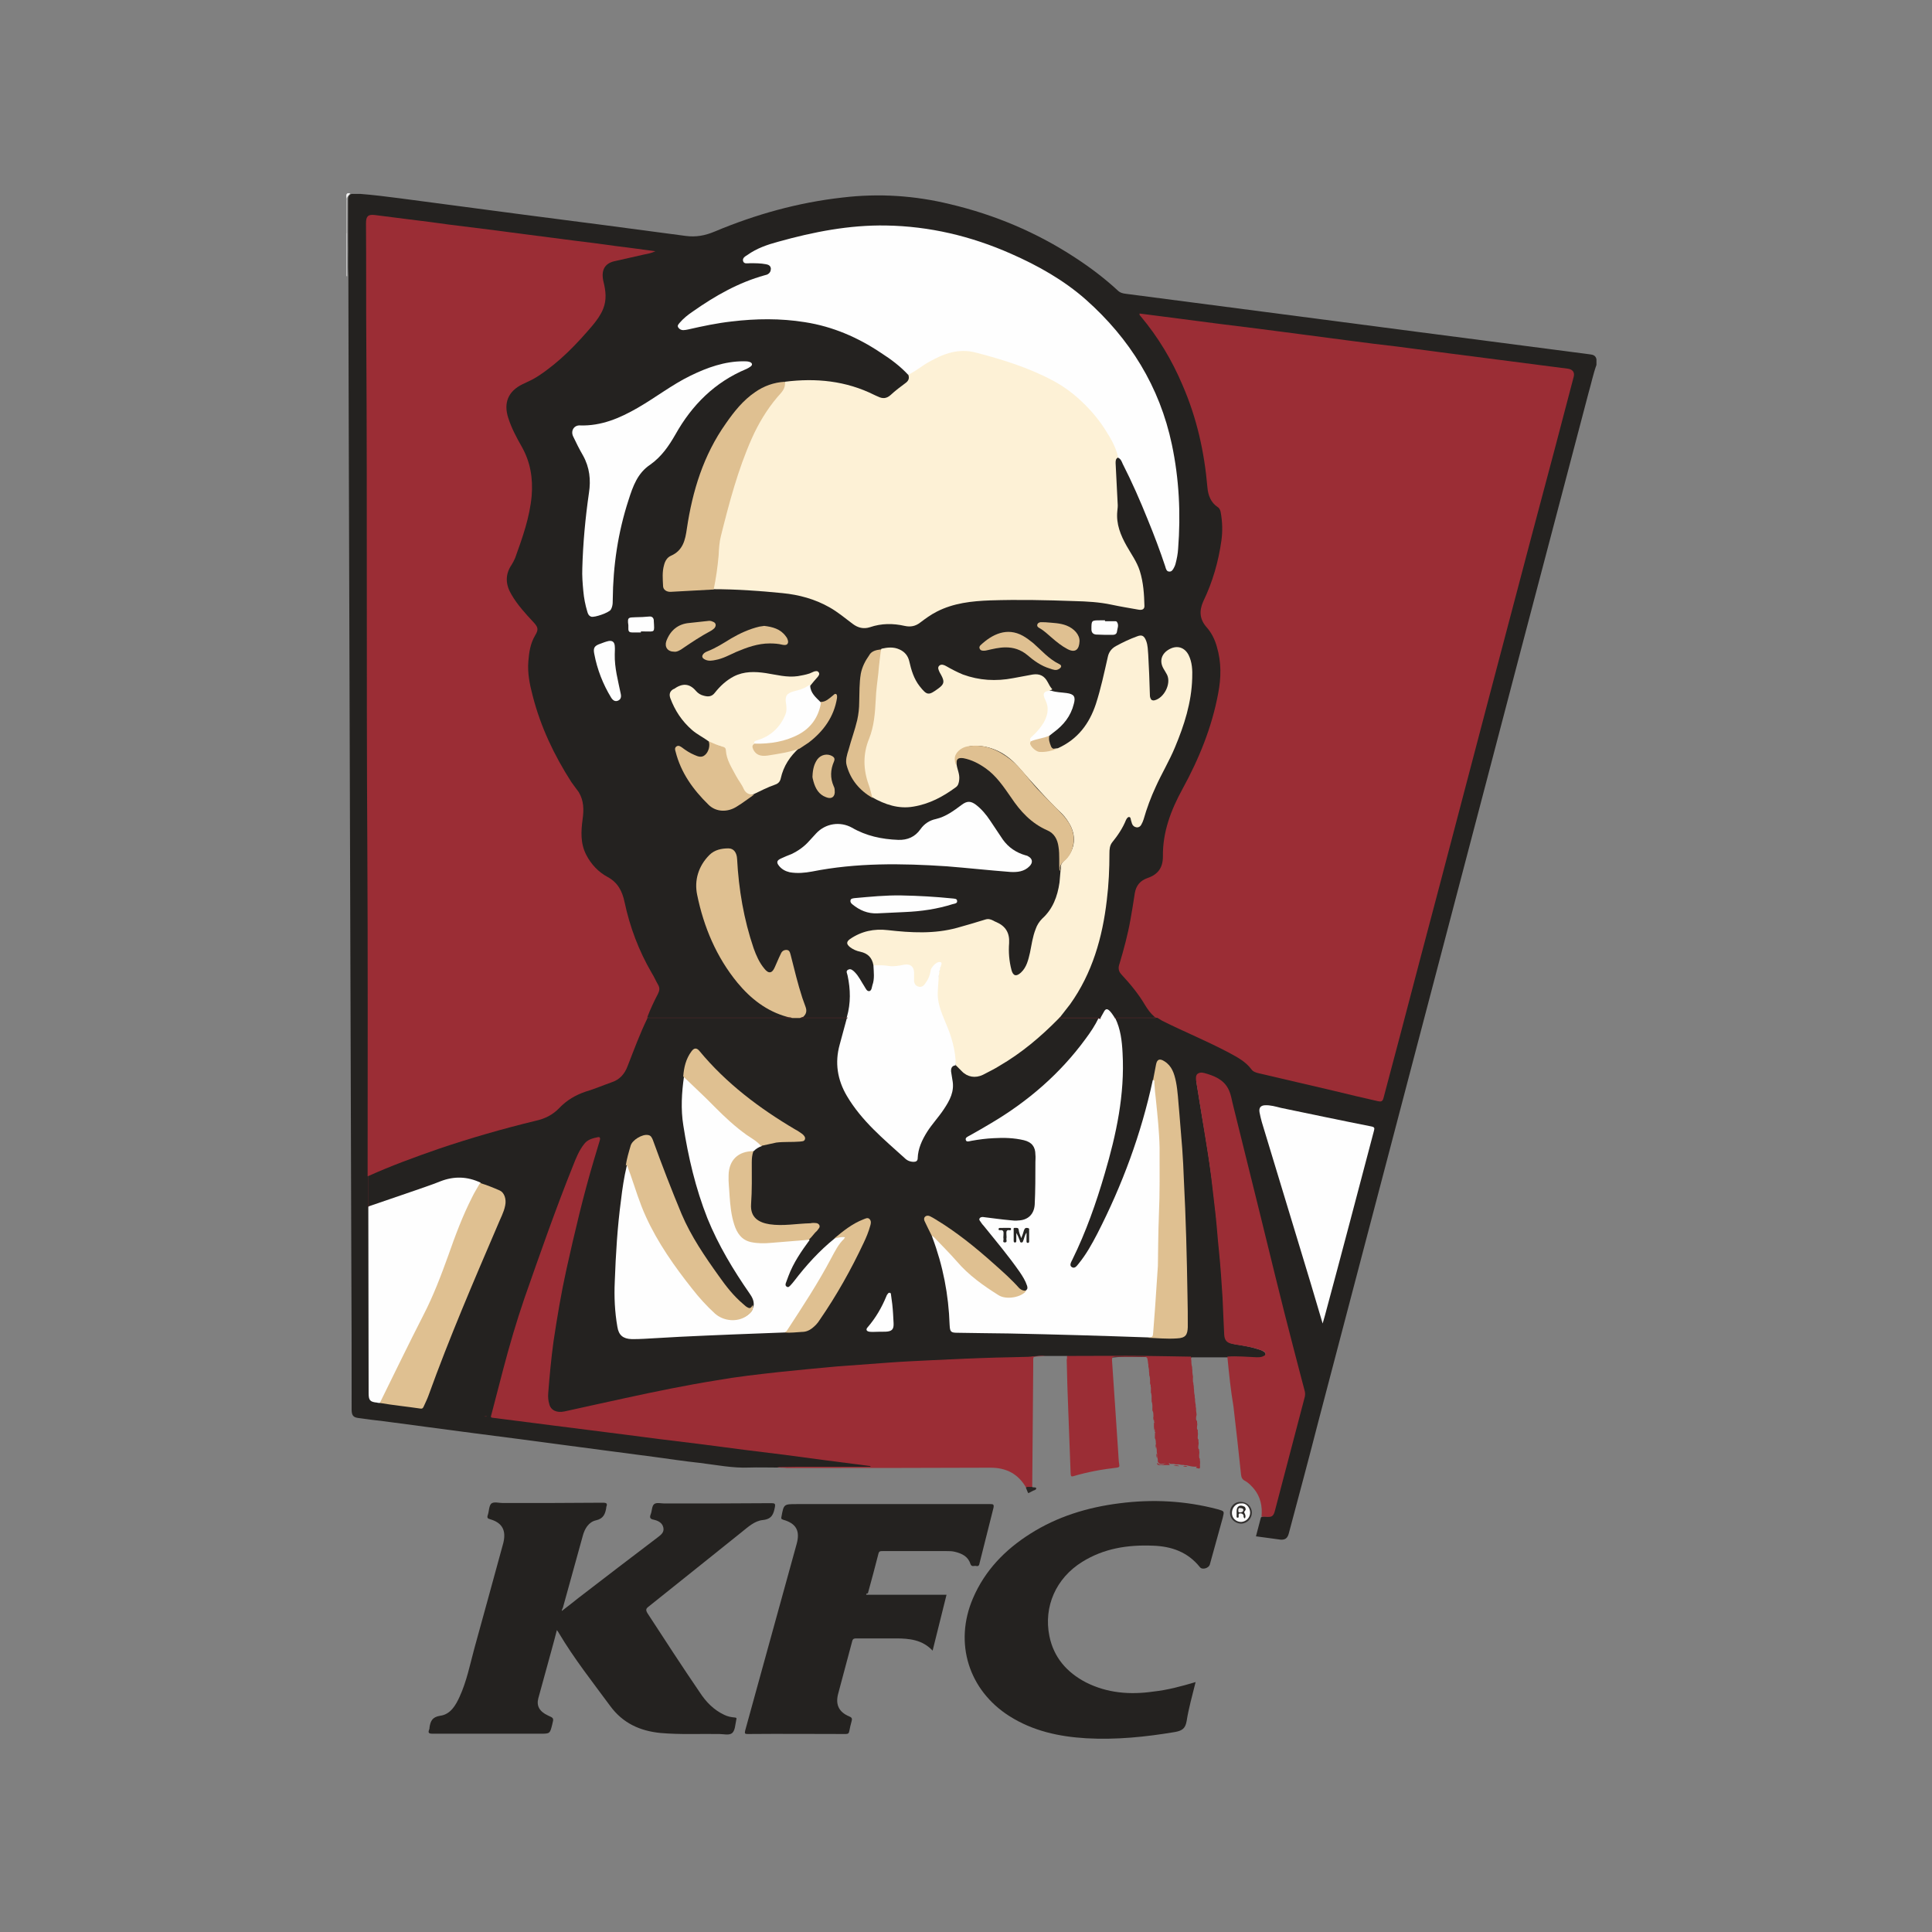
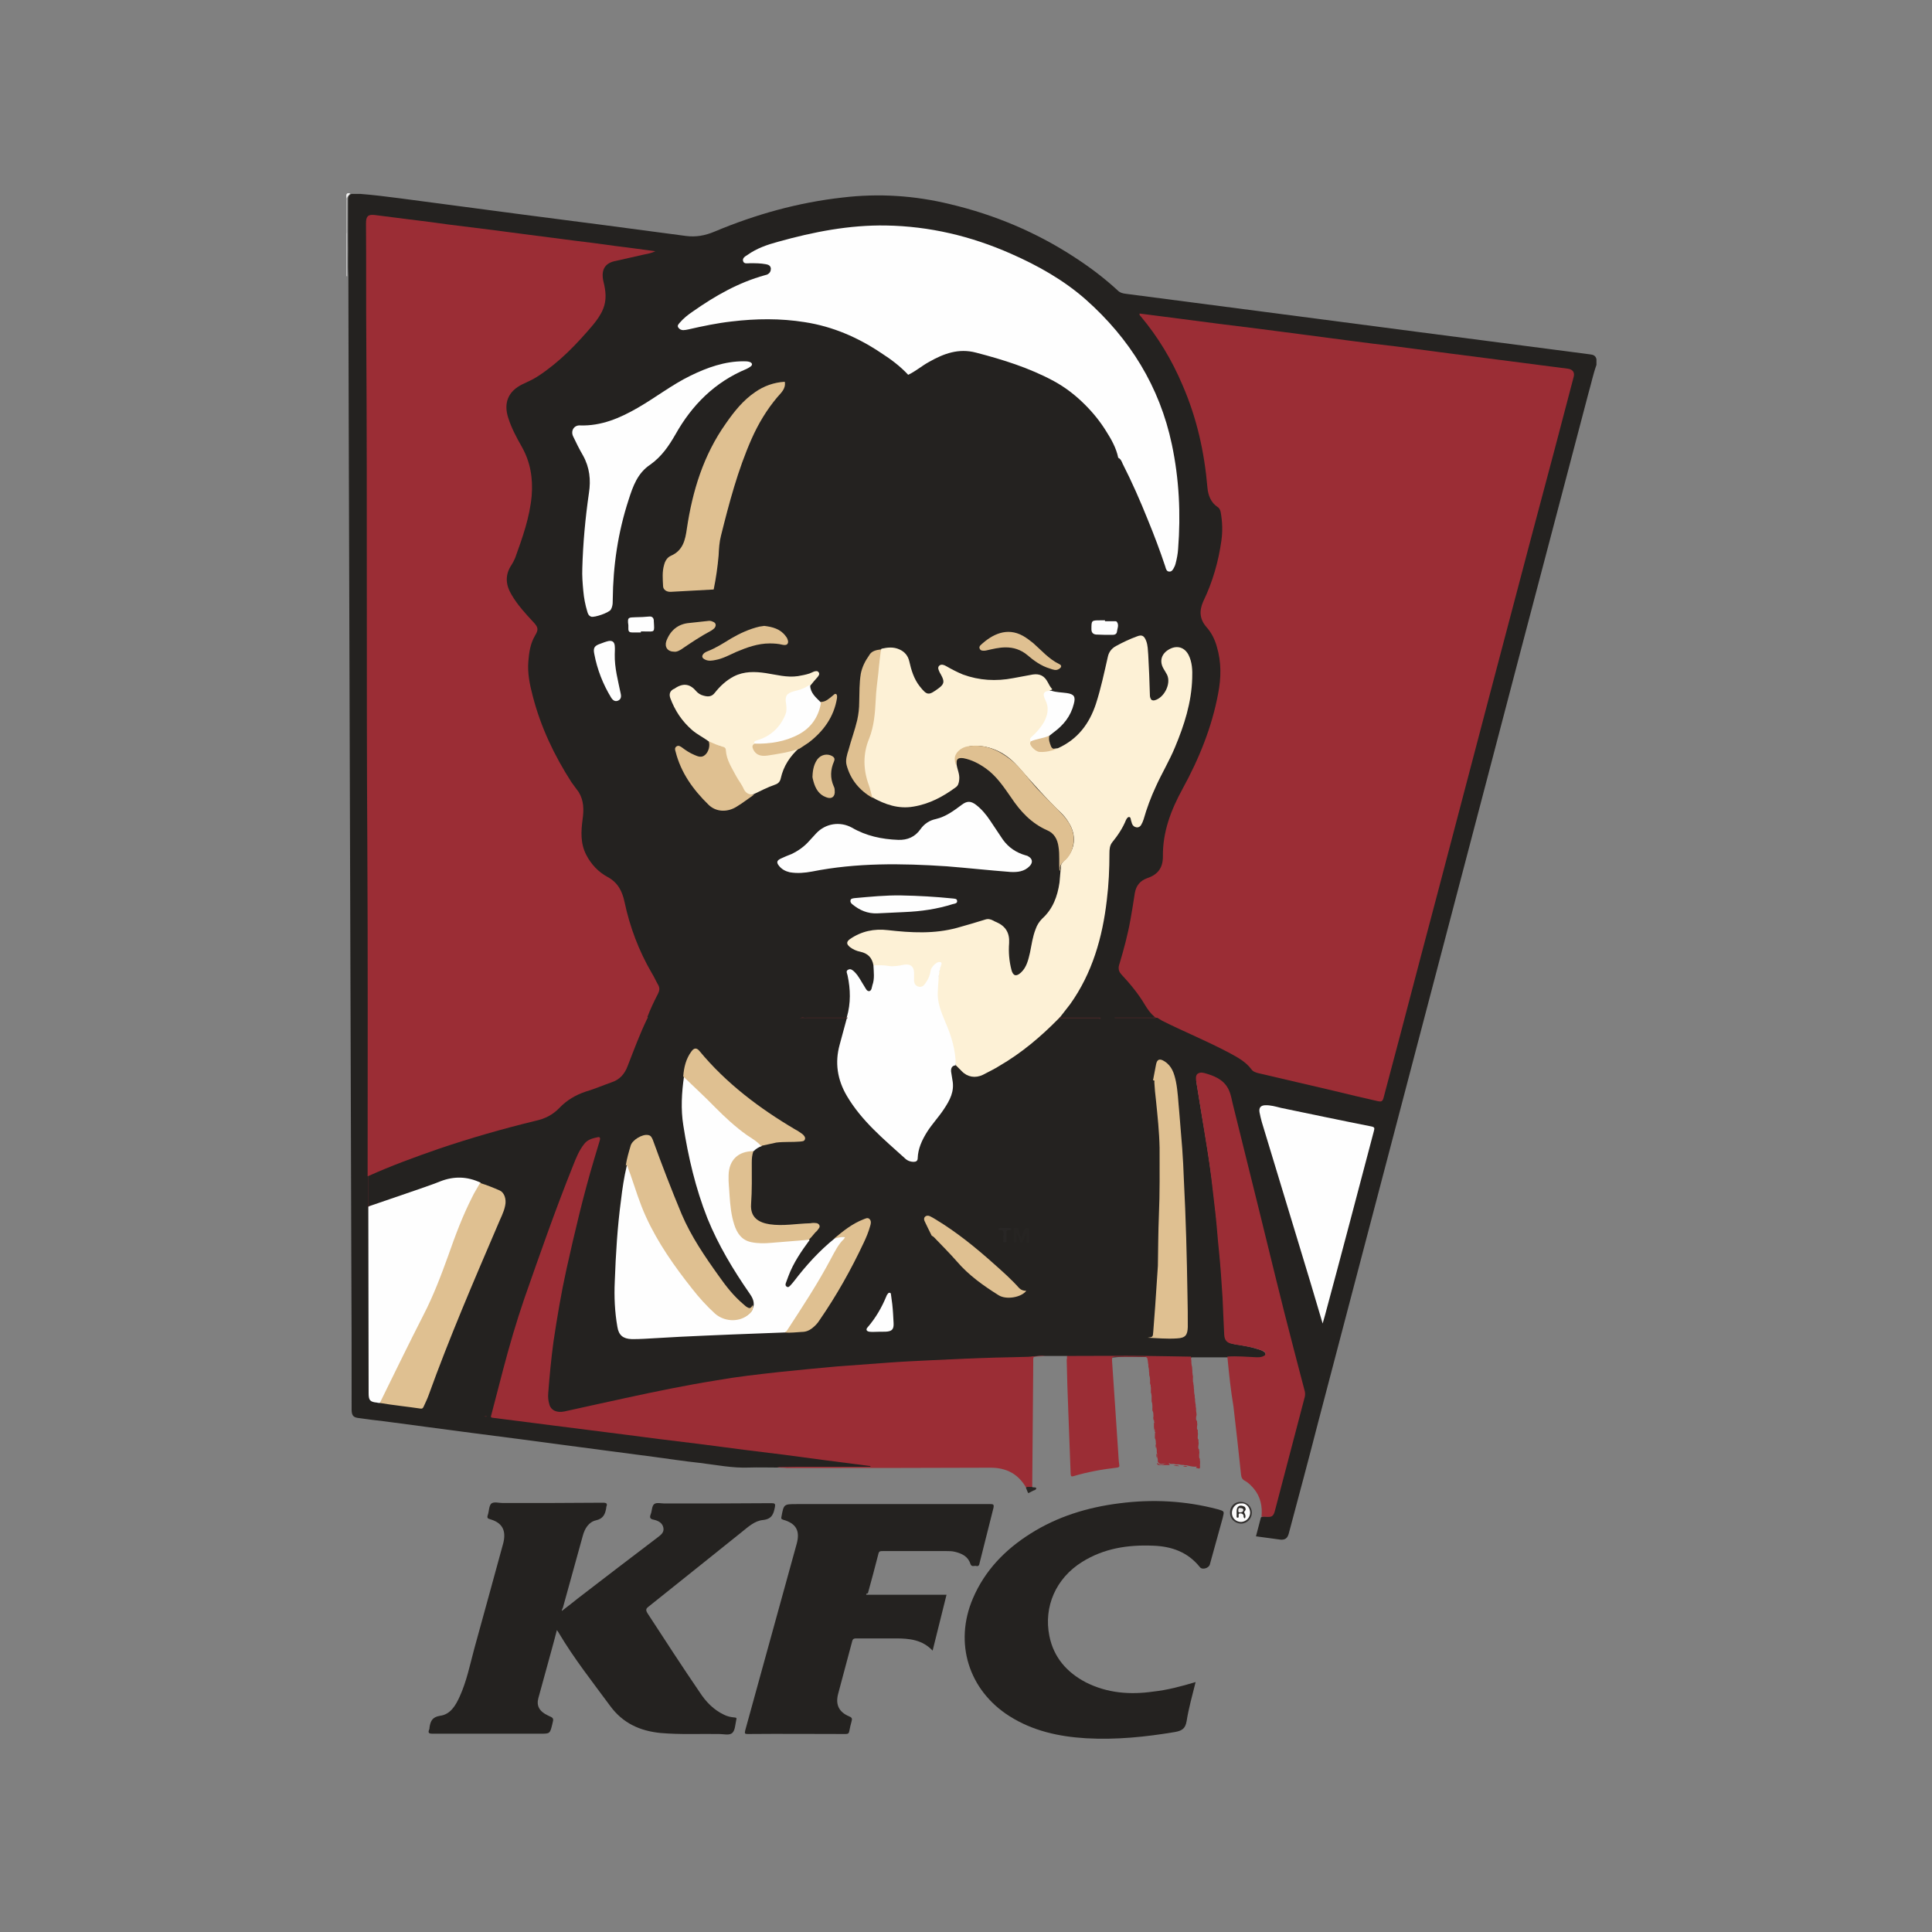
<svg xmlns="http://www.w3.org/2000/svg" version="1.1" id="Layer_1" x="0px" y="0px" width="2500px" height="2500px" viewBox="-450 -168.2 2500 2500" style="enable-background:new -450 -168.2 2500 2500;" xml:space="preserve">
  <rect x="-450" y="-168.2" width="2500" height="2500" fill="#808080" stroke="none" />
  <style type="text/css">
	.st0{fill:#242220;}
	.st1{fill:#EDEDEC;}
	.st2{fill:#D5D5D4;}
	.st3{fill:#F6F6F5;}
	.st4{fill:#9B2D35;}
	.st5{fill:#333130;}
	.st6{fill:#292624;}
	.st7{fill:#FDF1D6;}
	.st8{fill:#FEFEFE;}
	.st9{fill:#DFC091;}
	.st10{fill:#DFC092;}
	.st11{fill:#422425;}
	.st12{fill:#432627;}
	.st13{fill:#432526;}
	.st14{fill:#3C2424;}
	.st15{fill:#482426;}
	.st16{fill:#FBFBFB;}
	.st17{fill:#262422;}
	.st18{fill:#282625;}
	.st19{fill:#2B2927;}
	.st20{fill:#EDECEC;}
</style>
  <g>
    <path class="st0" d="M930.6,1586.4c-9.4,0-18.8,0-28.3,0c-10.7-0.9-21.4,3-32.5,2.6c-18.4-0.9-36.4,0.9-54.8,1.3   c-23.5,0.4-47.5,1.7-71.1,3c-29.1,1.7-58.2,3.4-87.3,6c-54.8,4.3-109.6,9-163.9,17.6c-67.2,10.3-133.6,24.8-199.9,39.8   c-6,1.3-12,3.4-18,3c-8.1-0.4-13.3-4.7-15.4-12.4c-2.6-9.8-0.4-19.7,0.4-29.1c3.9-45.4,11.1-90.3,20.5-134.8   c12.4-57.8,26.1-114.7,43.2-171.2c0-0.9,0.4-1.3,0.4-2.1c0.9-4.3,0-5.1-3.9-4.3c-6.8,1.7-12.8,5.6-16.3,12.4   c-3.9,7.3-7.3,15-10.7,22.7c-13.3,32.1-24.8,64.6-36.4,97.2c-12,33-23.5,65.9-34.7,99.3c-9,27-15.8,54.8-23.1,82.2   c-3.4,12.8-7.3,26.1-10.3,39.4c-1.3,6-1.3,6,4.7,6.8c33,4.3,65.5,8.6,98.5,12.8c41.1,5.1,82.6,10.7,123.7,15.8   c52.6,6.8,104.9,13.7,157.5,20.1c32.5,4.3,64.6,8.6,97.2,12.4c2.6,0.4,5.6,0,8.1,2.6c-0.9,1.7-2.1,1.3-3.4,1.3   c-39,0-77.9,0-117.3,0c-0.4,0-0.9,0-1.7,0c-12,0-24.4-0.4-36.4,0c-21.4,0.9-42.4-3.4-63.8-6c-19.7-2.1-39.4-5.1-58.6-7.7   c-19.7-2.6-39.4-5.1-58.6-7.7c-19.3-2.6-39-5.1-58.2-7.7c-19.3-2.6-38.5-5.1-57.8-7.7c-19.7-2.6-39.4-5.1-59.5-7.7   c-19.3-2.6-39-5.1-58.2-7.7c-19.3-2.6-38.5-5.1-57.8-7.7c-11.1-1.3-22.7-2.6-33.8-4.3c-6.4-0.9-8.1-3.9-8.1-11.1   c0-65.1,0-129.7-0.4-194.8c-1.3-366-2.1-732-3.4-1097.9c0-55.6-0.4-111.7-0.4-167.4c0-1.7,0-3.9,0-5.6c-0.9-15.4,0-31.2-0.4-46.7   c0-3,0-6,0-8.6c0-14.6,0-29.5,0-44.1c0-3.4,0.4-6.4,4.7-7.7c3.9,0,7.7,0,11.1,0c16.7,1.3,33.4,3.4,50.5,5.6   c53.9,7.3,107.9,14.1,161.8,21.4c69.8,9,139.1,18,208.9,27.4c13.3,1.7,24.8-0.4,37.2-5.6c53.1-22.3,108.3-37.7,165.7-44.1   c46.7-5.6,93.3-2.6,139.1,8.6c57.8,13.7,111.7,36.4,161.4,68.9c19.7,12.8,38.5,27,55.6,42.8c3,3,6.8,3.9,10.7,4.3   c59.9,7.7,120.3,15.8,180.2,23.5c65.5,8.6,131,17.1,196.5,25.7c60.4,7.7,120.3,15.8,180.6,23.5c14.1,1.7,28.7,3.9,42.8,5.6   c4.3,0.4,7.7,1.7,8.6,6.4c0,2.6,0,4.7,0,7.3c-4.3,12-6.8,24.4-10.3,36.4c-29.5,111.7-58.6,223.4-88.2,335.2   c-29.1,111.7-58.6,223-87.8,334.7c-29.1,110.4-57.8,220.4-86.9,330.9c-29.1,110.4-57.8,220.4-86.9,330.9   c-12.4,48.4-25.3,96.3-38.1,144.3c-1.7,6-4.7,8.1-10.7,7.7c-10.3-1.3-21-3-31.7-4.3c2.1-8.1,4.3-16.3,6.4-24.4   c1.3-1.3,3-1.3,4.7-1.3c7.3,0.4,9-0.9,10.7-7.7c3.4-13.7,7.3-27,10.7-40.7c9-34.7,18.4-69.3,27.4-103.6c0.9-3.4,0.9-6.8,0-10.3   c-15.8-59.5-30.8-119-45.4-178.5c-11.6-47.9-23.5-96.3-35.1-144.3c-4.7-19.7-9.8-39-15-58.6c-2.1-9.4-7.3-15.8-15.4-20.5   c-5.1-3-10.7-5.6-16.7-6.8c-7.7-1.7-10.3,0.9-9.4,8.6c2.1,13.3,4.3,26.5,6.4,39.4c6.4,37.2,12.4,74.1,16.7,111.7   c3,25.7,5.6,51.4,7.7,77c2.1,21.8,3.4,43.7,4.7,65.5c0.9,10.3,0.4,21,1.3,31.2c0.9,9.4,3,12.8,12.4,14.6c9.8,1.7,19.3,3,28.7,6   c2.6,0.9,5.1,1.3,7.3,2.6c2.6,1.3,4.7,2.6,4.3,5.6c-0.4,3-2.6,4.3-5.1,4.7c-5.1,1.3-10.7,1.3-15.8,0.4c-7.3-0.9-14.6-0.9-21.8-0.9   c-2.1,0-4.3,0-6.4-1.3c-15.4,0-31.2,0-46.7,0c-0.4,0.4-1.3,0.9-1.7,1.3c-18.4,0.4-36.4,1.7-54.8-1.3c-0.9,0-1.3-0.4-2.1-0.4   c-13.7,0-27.4-0.9-41.1,0.4c-18.4,1.7-36.4,0.4-54.8,0.9C934.9,1587.7,932.7,1587.7,930.6,1586.4z" />
    <path class="st1" d="M-0.8,133.6c0,18.4,0,36.8,0,55.6h-0.4h-0.4c0-18.4,0-36.8,0-55.6C-1.3,133.2-0.8,133.2-0.8,133.6z" />
    <path class="st2" d="M-0.8,133.6h-0.4h-0.4c0-15,0-30,0-45.4c0.4-0.4,0.4-0.4,0.9,0C-0.8,103.2-0.8,118.6-0.8,133.6z" />
    <path class="st3" d="M-0.8,88.2L-0.8,88.2h-0.9c-0.4-3.9-0.9-7.7,5.1-6C1.7,83.9-0.4,85.6-0.8,88.2z" />
    <path class="st4" d="M555.6,1730.2c8.6,0,17.1-0.4,25.7-0.4c30,0,59.9,0,89.9,0c1.7,0,3.4,0,5.1,0c0-0.4,0-0.4,0-0.9   c-19.7-2.6-39.8-5.1-59.5-7.7c-17.1-2.1-34.2-4.7-50.9-6.8c-17.1-2.1-34.7-4.3-51.8-6.4c-19.7-2.6-39.4-5.1-59.1-7.7   c-17.5-2.1-34.7-4.3-52.2-6.4c-14.6-1.7-28.7-3.9-43.2-5.6c-14.6-1.7-29.5-3.9-44.1-5.6c-16.7-2.1-33.8-4.3-50.5-6.4   c-14.6-1.7-29.1-3.9-43.7-5.6c-11.1-1.3-22.7-3-33.8-4.3c-3.4-0.4-2.1-2.1-1.7-3.9c5.1-19.7,10.3-39.4,15.4-59.1   c8.1-30.8,17.1-61.6,27.4-91.6c20.1-57.4,40.2-115.1,62.9-171.6c3.9-9.8,7.7-19.7,14.6-28.3c4.3-5.6,11.1-7.3,17.5-8.6   c3.9-0.9,3,3,2.1,5.6c-2.1,7.7-4.7,15-6.8,22.7c-14.1,47.1-25.3,95-36,143c-6.8,30.8-12,62.1-16.7,93.3c-3,22.3-5.1,44.5-6.8,66.8   c-0.4,4.7,0,9.4,1.3,13.7c1.7,8.1,9.4,12,19.7,9.8c26.1-5.6,51.8-11.6,77.9-17.1c39.4-8.6,78.8-16.7,118.6-23.1   c26.5-4.7,53.5-7.7,80.5-10.7c25.3-2.6,50.1-5.1,75.3-7.3c23.1-1.7,45.8-3.4,68.9-5.1c18-1.3,36-2.1,54.4-3   c27.8-1.3,55.2-2.6,83-3.4c12.8-0.4,25.3-0.4,38.1-0.9c8.6,0,17.1-2.1,25.7-0.9c-4.3,0-8.1,0.4-12.4,0.4c-2.6,0-3.4,0.9-3.4,3.4   c0,3,0,6,0,8.6c-0.4,52.2-0.9,104.4-1.3,157.1c-2.1,2.1-5.1,1.3-7.7,0.9c-10.3-18-25.7-26.1-46.2-26.1   c-87.8,0.4-175.9,0.4-263.7,0.4C563.3,1730.6,559.5,1731.5,555.6,1730.2z" />
    <path class="st0" d="M277,1916.4c7.7-6,15-11.6,21.8-17.1c33.8-26.1,68.1-52.2,101.9-77.9c4.3-3.4,9-6.4,7.7-12.8   c-1.3-6.4-6.8-9-12.4-10.3c-5.1-0.9-5.6-3-3.9-7.3c1.7-4.3,1.3-10.3,4.3-12.8c3-2.6,9-0.9,13.3-0.9c46.2,0,92.5,0,138.7-0.4   c4.3,0,5.1,0.9,4.3,5.1c-1.7,9-3.9,15.4-15.4,16.7c-10.7,0.9-19.3,9-27.8,15.8c-40.2,32.1-80,64.2-120.3,96.3   c-3.4,2.6-3.9,4.3-1.3,8.6c22.3,34.2,44.5,68.5,67.6,102.3c8.1,12.4,18,22.7,31.7,29.1c4.3,2.1,8.6,3,13.3,3.4c2.6,0,3,1.3,2.1,3.4   v0.4c-1.3,5.6-1.3,12.8-5.1,16.3c-3.9,3.4-11.1,1.3-16.7,1.3c-25.3-0.4-50.5,0.9-75.8-1.3c-27-2.6-49.2-12.8-65.5-35.1   c-22.7-30.8-46.7-61.2-66.3-94.2c-0.4-0.9-1.3-2.1-2.6-3.9c-2.6,9.8-4.7,18.4-7.3,27.4c-5.6,20.1-11.1,40.2-16.7,60.8   c-2.6,9.8,1.3,17.1,12.4,22.3c7.7,3.4,7.7,3.4,5.6,11.6c-3,12-3,12-15.4,12c-46.7,0-93.3,0-139.5,0c-5.1,0-6-1.3-4.3-5.6   c0.4-0.9,0.4-1.7,0.4-2.6c1.3-8.1,3.4-13.3,13.7-15c13.3-1.7,20.1-13.3,25.3-24.8c9-19.7,13.3-41.1,18.8-61.6   c12.4-44.5,24.4-89,36.8-134c0.9-2.6,1.3-5.1,1.7-7.3c2.1-13.7-3.4-22.3-17.5-26.5c-3.4-0.9-4.7-1.7-3.4-5.6   c1.7-4.7,1.3-11.1,4.3-14.6c3.4-3,9.8-0.9,15-0.9c43.2,0,86.5,0,129.7-0.4c5.1,0,6,1.3,4.3,5.6c0,0.4,0,0.9,0,0.9   c-1.3,7.7-3.4,14.1-13.3,16.3c-9.4,2.1-14.6,10.7-17.1,20.1c-8.6,31.2-17.1,62.1-25.7,92.9C277.4,1914.3,277,1914.7,277,1916.4z" />
    <path class="st0" d="M670.8,1895.4c34.7,0,68.9,0,104,0c-6,24.4-12,47.9-18,72.3c-13.3-14.1-30-15.8-47.5-15.8   c-17.1,0-34.2,0-51.4,0c-2.6,0-4.3,0.4-5.1,3.4c-6,23.1-12.4,45.8-18.4,68.9c-3.4,13.7,1.3,23.1,14.6,28.7c3.4,1.3,3.9,3,3,6   c-1.3,4.3-2.1,8.6-3,12.8c-0.4,3-1.7,3.9-4.7,3.9c-42.4,0-84.3-0.4-126.7,0c-3.4,0-4.3-0.4-3.4-4.3c9.8-35.5,19.7-71.5,29.5-107   c12.4-44.9,24.8-89.9,37.2-134.8c4.7-17.1-0.9-26.5-17.6-31.2c-2.6-0.9-2.6-1.7-2.1-3.9c3-16.3,3-16.3,19.7-16.3   c66.8,0,133.1,0,199.9,0c17.1,0,33.8,0,50.9,0c3.4,0,4.7,0.4,3.9,4.7c-6,24-12,47.5-18,71.5c-0.4,2.1-0.9,4.7-4.3,3.9   c-2.6-0.9-6,2.1-7.7-3c-3-9.4-11.1-13.3-20.1-15.4c-3.4-0.9-7.3-0.9-10.7-0.9c-27.8,0-55.6,0-83,0c-2.6,0-4.3,0-5.1,3.4   c-4.3,17.1-9,34.2-13.7,51.4C671.2,1893.3,671.2,1894.1,670.8,1895.4z" />
    <path class="st0" d="M1097.1,2008.4c-4.3,17.6-9,33.8-11.6,50.5c-1.7,9.8-6,12.4-15,14.1c-38.1,6.4-76.2,10.3-115.1,8.1   c-35.1-2.1-68.9-9.4-99.3-28.7c-52.6-33.4-71.9-94.6-47.1-152.4c15.4-36,41.5-62.9,74.1-83.5c35.1-22.3,74.1-34.2,115.1-39.4   c43.2-5.6,85.6-3.4,127.6,7.7c8.6,2.6,8.6,2.1,6.4,11.1c-5.6,20.1-11.1,40.2-16.7,60.4c-1.3,4.7-9.8,7.3-12.8,3.4   c-15.8-19.7-36.8-27-60.8-27.8c-32.5-1.3-63.4,3.4-91.6,21c-33.8,21-50.1,57.8-42.4,95.9c5.6,27.8,22.7,47.1,47.1,59.9   c27.8,14.1,57.4,16.3,87.3,12C1060.7,2018.7,1078.3,2014,1097.1,2008.4z" />
    <path class="st4" d="M1138.2,1587.2c12.8-0.9,25.3,0.4,38.1,0.9c2.6,0,4.7,0,7.3-0.9c1.7-0.9,3.9-1.3,3.9-3.4s-1.7-3.4-3.4-3.9   c-6.8-3-14.1-4.7-21.8-6c-5.6-1.3-11.6-1.7-17.1-3c-7.7-1.3-10.7-4.7-11.1-12.4c-0.9-15.8-1.3-31.2-2.1-47.1   c-1.3-20.5-2.6-40.7-4.7-61.2c-1.7-15.4-2.6-30.8-4.3-46.2c-1.7-16.3-3.9-32.1-5.6-48.4c-3-25.3-7.7-50.5-11.6-75.8   c-2.6-15.8-5.1-31.7-7.7-47.5c-1.3-8.1-0.4-11.1,4.7-12.4c2.1-0.4,3.9,0,5.6,0.4c12.4,3.4,24.4,8.1,30.8,20.1   c3.9,7.3,4.7,15.4,6.8,23.1c11.1,44.9,22.3,89.9,33.4,134.8c14.6,59.1,28.7,118.1,44.1,176.8c5.1,19.3,9.8,38.1,15,57.4   c0.4,2.1,0.4,4.3,0,6.4c-12.8,48.8-25.7,98-38.5,146.8c-2.1,8.6-4.3,9.8-13.3,8.6c-1.3,0-2.6,0-4.3,0c1.3-13.3-1.3-25.7-9.8-36   c-3.4-3.9-6.8-7.7-11.6-10.3c-3.4-1.7-4.7-4.3-5.1-8.1c-3-29.5-6.4-58.6-9.8-88.2C1142.5,1630.5,1140.3,1609.1,1138.2,1587.2z" />
    <path class="st4" d="M930.6,1586.4c34.7,0,69.3-0.4,104,0c18.8,0.4,37.2,0.4,56.1,0.9c1.3,1.7,0,3.4,0.9,5.1c0,2.1,0,3.9,0.4,6   c0.9,2.1,0,4.3,0.9,6.4c0,2.1,0,3.9,0.4,6c0.4,1.7,0.4,3.4-0.4,5.1c-0.9,2.1-0.4,3.9,1.3,5.1c0,0.4,0,1.3,0,1.7   c0.9,2.6,0,5.1,0.9,7.3c0,1.7,0,3.9,0.4,5.6c0.9,2.1,0,4.3,0.9,6.4c0,1.7,0,3.9,0.4,5.6c0.9,2.1,0,4.3,0.9,6.4c0,2.1,0,3.9,0.4,6   c0.4,1.7,0.4,3.4-0.4,5.1c-0.9,2.1-0.4,3.9,1.3,5.6c0,0.4,0,1.3,0,1.7c0.4,1.7,0.4,3.4,0,5.1c-0.9,1.7-0.4,3.4,0.9,4.7   c0,0.9,0,1.7,0,2.6c0.4,1.7,0.4,3.4,0,5.1c-0.9,1.7-0.4,3.4,0.9,4.7c0,0.9,0,1.7,0,2.6c0.4,1.7,0.4,3.4-0.4,5.1   c-0.9,2.1-0.4,3.9,1.3,5.1c0,0.4,0,1.3,0,1.7c0.4,1.7,0.4,3.4-0.4,5.1c-0.9,2.1-0.4,3.9,1.3,5.1c0,0.4,0,1.3,0,1.7   c0.9,4.3,0,7.3-4.3,8.6c-3.9,0.4-7.3-0.4-11.1-1.3c-1.7-0.9-3.9,0-5.6-0.9c-1.7,0-3.4,0-4.7-0.4c-2.6-0.9-5.1,0.4-7.7-0.9   c-1.7,0-3,0-4.7,0c-1.7-1.7-3.9-1.3-6-0.9c-3.4,0.4-7.7,3-10.3-2.1c0-1.7,0-3.9-0.4-5.6c-0.9-2.1,0-4.3-0.9-6.4   c0-1.7,0-3.9-0.4-5.6c-0.9-2.1,0-4.3-0.9-6.4c0-1.7,0-3.4-0.4-4.7c-0.9-1.7-0.4-3.4,0-5.1c0.9-1.7,0.4-3.4-0.9-4.7   c0-0.9,0-1.7,0-2.6c-0.4-1.7-0.4-3.4,0.4-5.1c0.9-2.1,0.4-3.9-1.3-5.1c0-0.4,0-1.3,0-1.7c-0.9-2.1,0-4.3-0.9-6.4   c0-1.7,0-3.4-0.4-4.7c-0.9-2.1,0-4.3-0.9-6.4c0-1.7,0-3.9-0.4-5.6c-0.4-1.3-0.4-3,0.4-4.3c1.3-2.1,0.4-3.9-1.3-5.6   c0-0.4,0-1.3,0-1.7c-1.7-2.6,2.6-6-0.9-8.6c0-0.9,0-1.7,0-2.6c-0.9-2.1,0-4.3-0.9-6.4c0-1.7,0-3-0.4-4.7c-0.9-2.1,0-4.3-0.9-6.4   c0-1.7,0-3.4-0.4-4.7c-0.9-2.1,0-4.3-0.9-6.4c0-0.4,0-0.9,0-0.9c-0.9-7.3-0.9-7.3-8.1-7.3c-11.6,0-23.1,0-34.2,0   c-3.4,0-4.3,0.9-4.3,4.3c2.6,40.2,5.6,80,8.1,120.3c0.4,5.1,0.4,9.8,1.3,15c0.4,2.6,0,3.4-3,3.9c-18.8,2.1-38.1,5.6-56.5,11.1   c-3.4,0.9-3-0.9-3.4-3c-0.9-26.5-2.1-53.5-3-80c-0.9-22.7-1.7-45.4-2.1-67.6C931,1588.9,930.6,1587.7,930.6,1586.4z" />
    <path class="st5" d="M1141.6,1789.3c0-8.1,5.6-14.1,13.7-14.1c8.1,0,14.6,6,14.6,14.1c0,7.7-6.4,14.1-14.1,14.1   C1147.6,1803,1141.6,1797,1141.6,1789.3z" />
    <path class="st6" d="M877.5,1756.7c2.1-1.7,5.1-0.4,7.7-0.9c1.7,1.3,5.6,0,5.6,1.7c0.4,2.6-3.4,2.6-5.1,3.9   c-1.7,0.9-3.4,1.7-5.1,2.6C879.2,1761.5,878.4,1758.9,877.5,1756.7z" />
    <path class="st4" d="M1047.5,1724.6c3,3.4,6.8,3,9.8,0.9c3.4-2.1,5.1-1.7,6.4,2.1c-4.3,0-9,0-13.3,0   C1048.3,1727.6,1047,1727.2,1047.5,1724.6z" />
    <path class="st4" d="M1097.5,1731.1c1.7-3,4.7-4.7,4.3-8.6c0.4,1.3,0.9,3,0.9,4.3C1103.1,1732.8,1103.1,1732.8,1097.5,1731.1z" />
    <path class="st4" d="M1100.5,1708.4c-3.4-0.9-4.7-3-2.1-6c1.3-1.7,1.3-3,1.3-4.7C1101,1701.1,1100.5,1705,1100.5,1708.4z" />
    <path class="st4" d="M1093.7,1621.1c-3.4-0.9-4.7-3-2.1-6c1.3-1.3,0.9-3,1.3-4.7C1093.7,1613.8,1093.7,1617.6,1093.7,1621.1z" />
    <path class="st4" d="M1043.2,1672.4c3.4,0.9,4.7,3,2.1,6c-1.3,1.3-0.9,3-1.3,4.7C1042.8,1679.7,1043.2,1675.8,1043.2,1672.4z" />
    <path class="st4" d="M1097.5,1671.6c-3.4-0.9-4.7-3-2.1-6c1.3-1.3,0.9-3,1.3-4.7C1098,1664.3,1097.5,1667.7,1097.5,1671.6z" />
    <path class="st4" d="M1101.8,1720.8c-3.4-0.9-4.7-3-2.1-6c1.3-1.7,1.3-3,1.3-4.7C1101.8,1713.5,1101.8,1717.4,1101.8,1720.8z" />
    <path class="st4" d="M1040.2,1637.3c3.4,0.9,5.1,3,2.1,6c-0.9,1.3-1.3,2.1-1.3,3.9C1039.8,1644.2,1040.2,1640.7,1040.2,1637.3z" />
    <path class="st4" d="M1099.7,1695.1c-2.6-0.4-3.9-1.7-2.1-4.3c1.3-1.7,1.3-3.4,1.3-5.1C1100.1,1688.7,1099.7,1691.7,1099.7,1695.1z   " />
    <path class="st4" d="M1098.8,1682.7c-2.6-0.4-3.9-1.7-2.1-4.3c1.3-1.7,1.3-3.4,1.3-5.1C1098.8,1676.3,1098.8,1679.7,1098.8,1682.7z   " />
    <path class="st4" d="M1044.5,1685.7c2.6,0.4,3.9,1.7,2.1,4.3c-1.3,1.7-1.3,3.4-1.3,5.1C1044,1692.1,1044.5,1689.1,1044.5,1685.7z" />
    <path class="st4" d="M1039.3,1627c3,0.4,3.9,2.1,2.1,4.3c-0.9,1.3-1.3,2.6-1.3,4.3C1038.9,1633,1039.3,1630,1039.3,1627z" />
    <path class="st4" d="M1094.5,1630.5c-1.7-2.1-0.4-5.1-0.9-7.3C1094.5,1625.3,1094.5,1627.9,1094.5,1630.5z" />
    <path class="st4" d="M1068.4,1728.1c2.6,0,5.1-0.9,7.7,0.9C1073.6,1728.9,1071,1728.9,1068.4,1728.1z" />
    <path class="st4" d="M1038,1618.1c1.7,2.1,0.4,4.3,0.9,6.4C1038,1622.3,1038,1620.2,1038,1618.1z" />
    <path class="st4" d="M1095.4,1642.5c-1.7-2.1-0.4-4.3-0.9-6.4C1095.8,1638.2,1095.4,1640.3,1095.4,1642.5z" />
    <path class="st4" d="M1096.3,1654.9c-1.7-2.1-0.4-4.3-0.9-6.4C1096.7,1650.6,1096.7,1652.7,1096.3,1654.9z" />
    <path class="st4" d="M1041.5,1652.7c1.7,2.1,0.4,4.3,0.9,6.4C1041,1657.4,1041,1655.3,1041.5,1652.7z" />
    <path class="st4" d="M1042.3,1664.3c1.7,2.1,0.4,4.3,0.9,6.4C1042.3,1668.6,1042.3,1666.4,1042.3,1664.3z" />
    <path class="st4" d="M1092.4,1604.8c-1.7-2.1-0.4-4.3-0.9-6.4C1092.4,1600.1,1092.4,1602.2,1092.4,1604.8z" />
    <path class="st4" d="M1045.3,1700.2c1.7,2.1,0.4,4.3,0.9,6.4C1045.3,1704.5,1045.3,1702.4,1045.3,1700.2z" />
    <path class="st4" d="M1037.2,1606.5c1.7,2.1,0.4,4.3,0.9,6.4C1037.2,1611.2,1037.2,1609.1,1037.2,1606.5z" />
    <path class="st4" d="M1046.6,1712.7c1.7,2.1,0.4,4.3,0.9,6.4C1046.2,1716.9,1046.2,1714.8,1046.6,1712.7z" />
    <path class="st4" d="M1036.3,1595.4c1.7,2.1,0.4,4.3,0.9,6.4C1035.9,1599.7,1035.9,1597.5,1036.3,1595.4z" />
    <path class="st4" d="M1080.8,1728.9c1.7,0,3.9-0.9,5.6,0.9C1084.3,1729.8,1082.6,1729.8,1080.8,1728.9z" />
    <path class="st4" d="M1091.1,1592.4c-1.3-1.7-0.4-3.4-0.9-5.1c0.4,0,0.4,0,0.9,0C1091.1,1588.9,1091.1,1590.7,1091.1,1592.4z" />
    <path class="st4" d="M1044,1147.6c-5.1-4.3-9-9.8-12.4-15.4c-8.6-14.6-19.3-27.4-30.8-39.8c-3.9-4.3-3.9-9-2.1-13.7   c5.6-18.8,10.7-37.7,14.1-56.9c2.1-11.6,3.9-22.7,5.6-34.2c1.7-9.8,6.8-16.3,16.7-19.7c13.7-4.7,19.7-13.7,19.7-27.8   c-0.4-31.7,10.3-59.9,25.3-87.3c21.4-39,38.1-80,46.2-123.7c3.9-20.1,4.3-40.2-1.7-60.4c-2.6-9.4-6.8-18-13.3-25.3   c-9-10.3-9.8-21-4.3-33.4c12-24.8,19.7-51.4,23.5-78.8c1.7-12,1.3-24.4-0.9-36.4c-0.4-2.6-1.7-5.6-3.9-6.8   c-9-6-12.4-15.4-13.3-25.3c-3.9-45.8-13.7-89.9-32.1-132.3c-13.7-32.5-31.7-62.5-54.4-89.5c-0.9-0.9-1.7-1.7-1.3-3.4   c16.7,2.1,33,4.3,49.7,6.4c17.5,2.1,34.7,4.7,52.2,6.8c17.1,2.1,34.2,4.3,51.4,6.4c17.6,2.1,34.7,4.7,52.2,6.8   c22.7,3,45.8,6,68.5,9c19.7,2.6,39.4,5.1,59.1,7.3c22.7,3,45.8,6,68.5,9c20.1,2.6,39.8,5.1,59.9,7.7c19.7,2.6,39.4,5.1,59.5,7.7   c11.1,1.3,22.3,3,33.4,4.3c6,0.9,9,4.7,7.3,10.7c-8.1,31.2-16.3,62.1-24.4,92.9c-10.7,40.2-21.4,80.5-32.1,120.7   c-18.4,69.8-36.8,139.5-55.2,209.3c-20.1,76.6-40.2,153.2-60.4,229.9c-17.6,65.9-34.7,131.8-52.2,198.2   c-7.3,27.4-14.6,54.8-21.8,82.2c-1.3,4.7-3.4,4.7-7.3,3.9c-18.8-4.3-37.7-8.6-56.5-13.3c-32.5-7.7-64.6-15-97.2-22.7   c-3.9-0.9-7.7-2.1-9.8-5.1c-7.7-10.3-18.4-15.8-29.5-21.8c-28.3-15-57.8-27-86-41.1c-2.1-1.3-4.3-2.6-6.4-3.9   C1045.3,1148.9,1044.5,1148.5,1044,1147.6z" />
    <path class="st4" d="M387.8,1149.3c-9.8,20.1-17.5,41.1-25.7,62.1c-3.9,10.3-10.3,17.6-21,21c-11.1,3.9-21.8,8.6-33.4,12   c-12.8,4.3-24.4,11.1-33.8,21c-8.6,9-18.8,14.1-30.8,16.7c-42.4,10.3-84.3,22.3-125.8,36.4c-30.8,10.7-61.2,21.8-90.7,35.1   c-0.4,0.4-0.9,0.4-0.9,0c0-143,0.4-286.4-0.4-429.3C24,708,25.3,491.9,24,275.7c-0.4-51.8,0-103.2-0.4-155c0-9,2.6-11.6,11.1-10.7   c14.6,1.7,29.5,3.9,44.1,5.6c17.6,2.1,34.7,4.3,52.2,6.8c17.1,2.1,34.2,4.3,51.4,6.4c17.5,2.1,34.7,4.7,52.2,6.8   c19.7,2.6,39.4,5.1,59.5,7.7c17.5,2.1,34.7,4.3,52.2,6.8c16.7,2.1,33.8,4.3,51.8,6.8c-5.6,2.6-10.3,3.4-15,4.3   c-12.4,3-25.3,5.6-38.1,8.6s-17.5,12-14.1,26.5c3,12,4.3,23.5-0.4,35.1c-3,7.7-8.1,14.6-13.3,21c-21,24.8-43.2,47.9-70.6,65.9   c-6.4,4.3-13.3,7.3-20.5,10.7c-18.4,9-24.8,24-18.4,43.7c4.3,13.3,10.7,25.3,17.5,37.2c11.1,19.7,14.6,40.7,12.8,63.4   c-2.6,28.3-12,54.4-21.4,80.5c-1.3,3-3,6.4-4.7,9c-8.6,12.8-7.7,25.7,0,38.5c7.7,13.3,18,24.4,28.3,35.5c6.4,6.8,6.8,9.8,2.1,17.5   c-6,10.3-7.7,21.4-8.6,33c-1.3,15.4,1.7,30,5.6,44.9c10.3,40.2,27.8,77,50.1,111.7c3,4.3,6.4,8.6,9.4,12.8   c6.8,11.1,6.8,23.1,5.1,35.1c-2.1,15.8-3,31.2,4.7,46.2c6.4,12.4,15.8,22.3,27.8,28.7c13.3,7.3,18.8,18.4,21.8,32.5   c6.8,32.1,18.4,62.9,35.1,91.6c3,4.7,5.1,9.8,8.1,15c2.6,4.3,2.1,7.7,0,12c-5.1,9.8-9.8,19.7-13.7,30   C388.3,1148.1,388.7,1148.9,387.8,1149.3z" />
-     <path class="st7" d="M565.5,325.8c40.2-5.1,79.2-1.3,116,17.1c1.7,0.9,3,1.3,4.7,2.1c6,3,11.1,2.6,16.3-2.1   c6-5.6,12.8-10.7,19.7-15.8c3.9-3,4.7-6.4,3-10.7c3.4-3.9,8.1-6,12.4-9c9.4-6.4,19.3-12,29.5-16.7c15-6.8,30-8.1,45.8-4.3   c30.8,7.7,60.8,17.1,89.5,30.8c18.8,9,36.4,20.5,51.4,35.5c17.6,18,33,38.1,41.9,62.1c1.3,3,3.4,6,1.3,9c-3.4,1.3-3.4,4.3-3.4,7.3   c0.9,17.1,1.7,34.2,2.6,51.4c0.4,3.9,0,7.3-0.4,10.7c-1.7,16.7,4.3,31.2,12,44.9c6,10.7,13.3,20.5,17.1,32.5c4.7,15,5.6,30,6,45.4   c0,3.9-2.6,5.6-7.7,4.7c-11.6-2.1-23.1-3.9-34.7-6.4c-15.8-3.4-32.1-4.3-48.4-4.7c-36.4-1.3-72.3-2.1-108.7-0.9   c-24,0.9-47.5,3.4-69.3,14.6c-7.7,3.9-14.6,9-21.4,14.1c-6,4.7-12.4,6-20.1,4.3c-15-3.4-30-3.4-44.9,1.7   c-8.1,2.6-15.4,0.9-22.3-4.3c-9.8-7.3-19.3-15.4-30-21.4c-18.8-10.7-39.4-16.3-60.8-18.4c-30-3-59.9-5.1-89.9-5.1   c-1.7-1.7-0.9-3.9-0.4-6c3-16.3,5.1-32.5,6.4-49.2c0.9-12,4.7-23.5,7.7-35.1c4.7-18.8,10.3-38.1,16.3-56.5   c10.7-32.5,23.5-64.2,43.7-92.5c2.1-3,4.3-6,6.8-9C559.1,340.3,564.2,334.3,565.5,325.8z" />
    <path class="st7" d="M919.9,1149.8c-23.1,23.5-47.9,44.5-76.6,61.2c-6.8,4.3-14.1,7.7-21.4,11.6c-9.8,4.7-20.1,3-27.4-4.7   c-2.6-2.6-4.7-4.7-7.3-7.3c-2.1-3-1.3-6.4-1.7-9.4c-2.6-20.1-9.4-39-17.6-56.9c-4.3-9.8-5.6-19.7-5.1-30   c0.4-10.3,0.9-20.5,3.4-30.4c0.4-1.3,1.3-3.4,0-4.3c-1.7-1.3-3,0.4-4.7,1.3c-3,2.1-4.7,4.7-5.6,8.1c-1.3,6.4-3.4,12-7.7,17.1   c-2.6,3-6,4.7-9.8,3.4c-3.9-1.3-6-4.3-6.4-8.6c-0.4-3.4,0-6.4-0.4-9.8c-0.4-7.7-3.9-11.1-11.6-9.4c-12,2.6-24,0.4-36.4,0.4   c-1.3,0-2.1-0.4-3.4-1.3c-1.7-9.8-7.3-15.4-17.1-17.5c-4.7-0.9-9.4-3-13.3-6c-4.7-3.9-4.7-6.8,0-10.3c15-10.3,31.2-13.7,49.2-11.6   c30,3.4,59.9,5.1,89.5-3c12-3.4,24-6.8,36.4-10.7c3.9-1.3,6.8-0.4,10.3,1.3c1.3,0.9,2.6,1.3,4.3,2.1c11.6,5.1,17.1,13.7,16.3,27   c-0.9,11.6,0,23.1,3,34.7c2.1,8.1,6.4,9,12.4,3.4c7.3-6.8,9.4-16.3,11.6-25.7c2.1-10.3,3.4-20.5,7.3-30.4c1.7-5.1,4.7-9.8,8.6-13.7   c13.7-12.4,19.7-28.7,22.3-46.7c0.4-4.7,0.9-9.8,1.3-15c0.4-1.3,0.4-2.6,0.4-3.9c-0.4-3.9,1.3-6.4,4.3-9.4   c13.3-12,16.3-29.5,8.1-45.4c-3-5.6-6.4-10.7-11.1-15.4c-20.1-19.3-38.1-39.8-56.5-60.8c-13.7-15.4-30.8-25.7-52.7-27   c-9-0.4-17.1,1.7-24,7.3c-2.1,1.7-3.4,3.9-3.4,6.4c0,3.4,0,6.8,0.4,10.3c0.9,6.8,4.3,12.8,3.4,20.1c-0.4,3.9-1.3,7.7-4.7,9.8   c-16.3,12-33.8,21.4-54.4,24.8c-19.3,3.4-36.8-2.6-53.5-12c-1.3-0.9-2.1-2.1-2.6-3.9c-3.9-14.6-9.8-28.7-9-44.1   c0.4-7.7,1.7-15.4,3.9-22.7c0.9-2.6,1.3-5.1,2.6-7.3c6.8-15.8,7.7-32.5,8.6-49.7s3.4-33.8,5.6-50.9c0.4-4.7,0-9.8,3-13.7   c7.7-1.7,15.4-2.6,23.1,0.9c6.8,3,11.1,8.1,12.8,15.4c2.6,11.6,6,22.7,13.3,32.1c9.8,12.4,11.6,12.4,24.4,3c7.7-5.6,8.1-9,3.4-17.6   c-0.4-0.9-1.3-2.1-1.7-3c-1.3-3-3.4-6.4-0.4-9c2.6-2.1,6-0.9,9,0.9c6.8,3.9,14.1,7.7,21.4,10.7c21,7.7,42.8,9,65.1,4.7   c8.6-1.7,16.7-3,25.3-4.7c9-1.3,15,1.7,19.3,9.8c1.7,3.4,3.4,6.4,6,9.4c-9,4.7-9,4.7-5.1,15c3.4,9.4,1.3,18.4-3.4,27   c-3.9,6-8.1,12-13.3,16.7c-2.1,2.1-4.3,4.3-3.9,7.3c0.4,7.3,5.6,12.4,12.8,12.8c6.8,0,13.3-2.1,20.1-2.6   c25.7-11.6,40.7-31.7,49.2-57.4c6.4-19.7,10.7-40.2,15.4-60.8c1.3-6.4,5.1-11.1,10.7-14.1c8.6-4.7,17.6-9,27-12.4   c6.4-2.6,9.4-0.9,12,6c2.1,5.6,2.1,11.6,2.6,17.6c0.9,16.7,1.7,33.8,2.1,50.9c0,1.7,0,3.9,0.9,5.6c0.9,2.6,3,3,5.1,2.6   c12.4-3,21.8-21.4,16.3-33c-1.3-2.6-3-5.1-4.7-8.1c-5.6-9.8-2.6-19.7,8.1-25.3c9.8-5.1,19.3-2.1,24.4,7.7c4.7,9.4,5.1,19.7,4.7,30   c-0.9,31.7-10.3,60.8-22.3,89.5c-7.3,17.6-17.1,33.8-24.8,50.9c-6.4,13.7-11.6,27.8-15.8,42.4c-0.9,2.6-1.7,4.7-3,6.8   c-1.3,2.6-3.9,3.9-6.4,3.4c-2.6-0.4-4.7-2.1-5.6-4.7c-0.4-1.3-0.9-3-1.3-4.3c-0.4-1.7-0.4-4.3-2.6-4.3c-1.7,0-3,2.1-3.9,3.9   c-4.3,10.7-10.7,20.1-18,29.1c-3,3.9-3.4,9-3.4,13.7c0,20.5-0.9,40.7-3.4,60.8c-5.6,48.4-18.8,94.6-47.5,134.8   c-3.9,5.1-8.1,10.3-12,15.4C921.6,1148.5,920.8,1148.9,919.9,1149.8z" />
    <path class="st8" d="M997,424.2c-2.6-12.8-9-24-15.8-34.7c-7.7-12.4-17.1-24-27.4-34.2c-12-12-25.3-22.3-40.2-30.4   c-31.7-17.1-65.9-27.8-100.6-36.8c-22.7-6-41.9,1.3-60.8,12c-9.4,5.1-17.1,12-27,16.7c-10.3-11.1-22.3-20.1-35.1-28.3   c-30-20.1-62.5-34.2-98.5-39.8c-31.7-5.1-63.4-4.7-95-0.9c-18.8,2.1-37.2,6-56.1,10.3c-2.1,0.4-4.3,0.9-6.4,0.9   c-2.6,0-5.1-1.3-6.4-3.4c-1.7-2.6,0.4-4.3,1.7-6c5.1-6,11.1-10.7,17.5-15c28.7-20.1,58.6-37.2,92.9-46.7c0.9-0.4,2.1-0.4,3-0.9   c3.4-1.7,4.7-4.3,4.7-7.7c-0.4-3.9-3.4-5.1-6.4-5.6c-6.8-1.3-13.7-1.3-20.5-1.3c-3.4,0-7.7,1.3-9-2.6c-1.3-4.3,3-6.4,5.6-8.1   c12-8.6,25.7-13.3,39.8-17.1c45.8-12.8,92-21.8,139.5-21c56.1,0.9,110,13.7,161.4,36.4c35.1,15.4,68.5,34.2,97.2,59.5   c56.9,50.5,95.5,112.6,111.3,187.5c9.4,44.5,11.6,89.5,8.1,134.8c-0.4,6.8-1.7,13.3-3.4,19.7c-0.4,1.3-0.9,3-1.7,4.3   c-1.3,2.6-3,6-6.4,5.6c-3.4,0-4.3-3.4-5.1-6.4c-6.8-20.5-14.6-41.1-22.7-60.8c-9.8-24.4-20.5-48.8-32.5-72.3   C1001.2,428.1,999.9,425.5,997,424.2z" />
-     <path class="st8" d="M974.3,1148.5c1.3-2.6,3-5.1,4.3-7.7c2.1-3.9,4.3-3.9,7.3-0.9c2.6,2.6,4.3,5.6,6.4,8.6   c0.4,0.4,0.4,0.9,0.9,0.9c6.8,14.1,8.6,29.1,9.4,44.9c3,53.9-8.1,105.3-23.1,156.2c-11.1,38.1-24.4,75.8-41.9,111.3   c-1.7,3.4-4.3,7.7-0.4,9.8c3.9,2.1,6.4-2.1,8.6-4.7c9.8-12,17.1-25.3,24-38.5c32.5-63.4,56.9-129.3,71.9-199c3.4-1.7,3,1.3,3.4,3   c0.9,5.1,1.3,10.7,2.1,15.8c6.4,48.8,6,98,5.1,146.8c-0.4,24.8-1.3,49.7-2.1,74.5c-0.4,18-2.1,36-3.4,53.5   c-0.9,10.7-1.7,21.4-2.6,32.1c-0.4,7.3-1.3,8.1-8.6,7.3c-59.9-2.1-119.9-3.9-180.2-5.1c-22.3-0.4-44.1-0.4-66.3-0.9   c-9,0-9.8-1.3-10.3-10.3c-1.3-39-8.6-76.6-22.3-113c-0.4-0.9-0.4-1.7-0.9-2.6c2.1-0.9,3.4,1.3,4.7,2.1c9.8,9.4,19.3,19.3,28.3,29.5   c13.7,15.4,30,28.3,47.1,39.8c13.3,9,26.1,9.8,39.4,0.9c0.9-0.4,1.7-0.9,2.6-1.3c2.1-1.7,2.1-3.4,1.3-6c-2.1-6.4-5.6-12-9.4-17.6   c-14.6-21-30.8-40.2-46.7-59.9c-1.3-1.3-2.6-3-3.4-4.3c-0.9-1.7-3.4-3.4-1.7-5.6c1.3-1.7,3.9-1.7,5.6-1.3c11.1,1.3,22.3,3,33,3.9   c3.9,0.4,7.7,0.9,11.1,0.4c12.4-0.4,20.5-7.7,21.4-20.5c0.9-18.4,0.9-36.8,0.9-55.2c0-3,0.4-6,0-9.4c0-10.3-4.7-16.3-15-18.8   c-12.8-3-25.7-3.4-39-2.6c-9.4,0.4-19.3,1.7-28.7,3.4c-2.6,0.4-6.4,2.1-7.3-0.9c-1.3-3.4,3-4.7,5.1-6c9-5.1,18.4-10.3,27.4-15.8   c47.9-28.3,89.5-64.2,122.4-109.2c6.4-8.6,12.4-17.5,17.1-27.4C973.8,1149.8,973.4,1148.9,974.3,1148.5z" />
    <path class="st8" d="M565.5,1556c-45.4,1.7-90.7,3.4-135.7,5.6c-15.4,0.9-30.8,1.7-46.2,2.6c-5.6,0.4-11.1,0.4-16.3,0.4   c-11.1-0.4-16.7-5.1-18.4-15.8c-3.4-19.3-4.3-39-3.4-58.6c1.3-35.5,3.4-70.6,8.1-105.7c1.7-14.6,3.9-29.1,7.3-43.7   c0.9-2.6,2.1-2.6,3-0.4c1.7,3.4,3,7.3,4.3,11.1c4.3,13.7,9,27.4,14.1,40.7c9.4,24.4,22.3,47.5,37.2,68.9c6.4,9.4,13.7,18,19.7,27.8   c3.9,6.4,9.4,11.6,14.6,17.1c8.6,9.8,16.7,20.1,27.4,27.8c11.6,8.6,31.2,6.4,40.7-4.7c2.1-2.6,2.6-5.6,3.4-8.6   c0.4-5.6-2.1-10.3-5.1-14.6c-21.4-30.8-40.7-62.9-54.8-97.6c-15.4-39-24.8-79.2-31.2-120.3c-3.4-21-2.1-42.4,0.9-63.4   c2.6-0.4,3.9,1.7,5.1,3c17.1,17.6,35.1,33.8,52.2,51.4c12,12,26.5,21,39.8,31.2c1.7,1.3,4.3,1.7,3.4,4.7c-3.9,1.3-7.3,3.4-10.3,6.4   c-3,1.7-6,2.1-9.4,2.6c-12.4,3-20.5,11.1-21,24c-0.9,22.7,0.9,44.9,6.8,67.2c0.4,1.3,0.9,2.1,1.3,3.4c5.1,14.6,16.3,20.1,31.2,20.5   c14.6,0,29.1-1.3,43.7-2.6c5.1-0.4,9.8-0.4,15-1.3c1.7-0.4,3.4,0,4.7,1.3c-10.7,14.6-21,29.5-27.4,46.7c-0.9,2.6-2.1,5.6-3,8.1   c-0.9,2.1-1.3,4.3,0.9,5.6c2.1,1.3,3.4-0.4,4.7-1.7c1.7-1.7,3.4-3.9,5.1-6c15.4-20.1,32.5-39,52.2-54.8c3.4-2.6,7.3-3,11.1-3   c3.4,0,4.7,2.1,2.6,4.7c-16.3,19.7-25.3,43.2-38.5,64.6c-9,14.6-18.4,29.1-28.3,43.2c-2.1,3-3.9,5.6-5.6,8.6   C569.8,1554.3,568,1555.6,565.5,1556z" />
    <path class="st8" d="M680.2,1080.9c6.8,0,13.3-0.4,20.1,0.9c6.4,0.9,13.3-0.4,19.7-1.7c7.7-1.3,12.4,2.1,12.8,9.8   c0,3.4,0,6.8,0,10.3c0,3.9,1.7,6.8,5.1,8.1c3.4,1.3,6.8,0,9-3.4c3.9-5.1,6.4-10.7,7.3-17.1c0.4-3.9,6.4-10.3,10.3-11.1   c3-0.4,4.7,0.4,3.4,3.9c-3.9,10.7-3.4,21.8-4.3,33c-1.3,14.6,4.3,27.8,9.8,41.1c7.7,17.6,13.3,36,13.3,55.6c-4.3,0.4-6.4,3-6,8.1   c0.4,3.4,1.3,7.3,1.7,10.7c3,15-3.4,26.5-11.1,38.1c-6.8,10.3-15.4,19.3-21.8,29.5c-6.4,10.3-11.6,21.4-12,33.8   c0,3.4-2.1,4.7-5.1,4.7c-4.7,0-8.6-1.7-11.6-4.7c-27.4-24.8-55.6-47.9-74.9-80.5c-12.4-21-15.8-43.2-9.4-66.3   c3-11.6,6.4-23.1,9.4-34.7c-0.4-0.4-0.4-0.4-0.4-0.9l0.4-0.4c5.1-18,4.7-35.5,0.9-53.5c-0.4-2.6-3-6,0.9-7.7c3-1.7,6,0.9,8.1,3   c5.6,5.6,8.6,12.4,12.8,18.8c1.7,2.6,3,6.4,6.4,6c3-0.9,3-4.7,3.9-7.7C681.9,1098.4,680.6,1089.4,680.2,1080.9z" />
    <path class="st8" d="M41.5,1647.2c-1.3,0-2.6,0-3.4-0.4c-9.4-0.9-11.1-3-11.1-12.4c0-80.5-0.4-160.5-0.4-241   c0.4-1.3,1.7-0.9,2.6-1.3c19.7-6.8,39-13.3,58.6-20.1c10.7-3.9,21.8-7.3,32.1-11.6c17.5-6.8,34.7-6.4,51.8,1.7c1.3,1.7,0,3-0.9,4.3   c-13.7,21.4-22.3,44.9-31.2,68.5c-7.7,19.3-14.6,39.4-21,59.1c-1.3,4.3-3,8.1-5.1,12.4c-13.7,27.4-27.4,54.4-40.7,81.8   c-8.6,18-17.5,35.5-26.1,53.5C44.5,1643.3,44.1,1645.9,41.5,1647.2z" />
    <path class="st8" d="M1261.5,1544.4c-10.3-35.1-20.5-68.9-30.8-102.7c-15.8-52.6-32.1-105.3-47.9-157.9c-1.3-4.3-2.1-8.6-3-12.8   c-0.9-5.6,1.3-8.6,6.8-9c7.3-0.4,14.1,1.7,21,3.4c39,8.1,77.9,16.3,116.9,24c4.3,0.9,4.3,2.1,3.4,5.6   c-21,79.6-41.9,159.2-63.4,238.9C1263.6,1536.7,1262.8,1540.2,1261.5,1544.4z" />
    <path class="st8" d="M303.5,567.2c0.9-32.5,3.9-65.1,8.6-97.6c2.6-16.7,0.9-33-7.7-48.4c-4.7-8.1-9-16.7-12.8-24.8   c-3.4-7.3,1.3-14.6,9-14.1c27.4,0.9,51.4-9.4,74.5-22.7c23.1-13.3,44.5-30,68.1-41.5c21.8-10.7,44.5-18.8,68.9-18.8   c2.6,0,5.6,0,8.1,0.9c3.4,1.3,3.9,3.9,0.9,6c-1.7,1.3-3.4,2.1-5.1,3c-41.1,17.1-70.6,46.7-92,84.8c-8.6,15-18,28.7-32.5,39   C375,443.9,369,461,363.4,478.6c-13.7,41.9-20.1,85.2-20.5,129.3c0,3,0,6-0.9,9c-0.4,1.3-0.9,2.6-1.7,3.9c-2.6,3.9-21,10.3-25.3,9   c-3.4-1.3-4.3-3.9-5.1-6.8c-2.6-8.6-4.3-17.5-5.1-26.5C303.9,586.9,303.1,577,303.5,567.2z" />
    <path class="st8" d="M857.4,960.1c-27.4-2.1-54.8-5.1-82.2-7.3c-58.6-3.9-116.9-4.7-174.6,6.8c-9.4,1.7-18.8,2.6-28.7,0.9   c-5.6-1.3-10.3-3.9-13.7-8.1c-3.9-4.7-3-7.3,2.6-9.8c4.3-2.1,9-3.9,13.3-5.6c9-4.3,16.7-9.8,23.1-17.1c3-3.4,6-6.4,9-9.8   c12-12.8,30.8-15.8,46.2-7.3c18.4,10.7,38.5,15,59.9,15.8c12,0.4,21.8-3.9,28.7-13.7c5.1-7.3,12-11.6,20.1-13.3   c12.8-3,23.1-10.7,33.4-18.4c6.8-5.1,11.6-5.1,18.4,0c7.3,5.6,13.3,12.8,18.4,20.5c5.6,8.1,10.7,16.3,16.3,24.4   c7.3,10.3,17.5,17.1,29.5,20.5c1.3,0.4,2.1,0.4,3.4,1.3c5.6,3,6.4,8.1,1.7,12.8C875.4,959.7,866.4,960.6,857.4,960.1z" />
    <path class="st7" d="M467,791.1c-6.8-5.1-15-9-21.4-14.6c-13.3-11.6-22.3-25.3-28.3-41.5c-1.7-5.1-0.4-9,4.3-11.6h0.4   c10.3-7.3,19.7-8.1,28.7,2.6c2.6,3,6,5.1,9.8,6c6,1.7,10.7,1.3,14.6-3.9c6.8-8.6,14.6-15.8,24.4-21c13.3-6.8,27.4-6.4,41.5-4.3   c13.7,2.1,27.4,6,41.5,3.9c5.1-0.9,9.8-1.7,15-3.4c2.1-0.9,3.9-1.7,6-2.6c2.1-0.4,4.3-1.3,6,1.3c1.3,2.1,0,3.9-1.3,5.6   c-3.4,3.9-6.8,7.7-9.8,11.6c-6.4,4.7-14.1,6.8-21.8,9s-10.3,5.1-8.6,12.8c1.7,9,0,16.7-4.7,24.4c-7.3,12-17.5,20.1-30.8,24.8   c-2.6,0.9-5.1,1.3-5.6,4.3c-2.6,6,0.9,12,8.1,12.8c5.6,0.9,11.1-0.4,16.7-1.3c9.4-1.3,19.3-3,28.3-6.4c1.3-0.4,3-1.3,4.3,0   c-12,10.7-20.5,23.5-24,39.4c-0.9,4.3-3.4,6.8-7.3,8.1c-9.8,3.4-18.8,8.1-27.8,12.4c-6,1.7-9.8,0.4-13.3-4.7   c-7.7-12.4-15.4-24.8-21-38.1c-1.7-3.9-3-7.7-3.4-12c-0.4-3.9-2.1-6-6-7.3C476.9,796.6,471.3,794.9,467,791.1z" />
    <path class="st9" d="M41.5,1647.2c18.8-38.1,37.2-76.2,56.5-113.9c12.8-24.8,22.7-50.9,32.1-77c9-25.7,18.4-50.9,30.8-75.3   c3-6.4,6.8-12,10.3-18.4c8.6,2.6,17.1,6,25.7,9.8c5.6,2.6,8.6,11.1,6.8,19.3c-1.7,9-6.4,17.1-9.8,25.7   c-31.2,72.8-62.5,145.5-89.5,220.4c-1.7,4.7-3.9,9-6,13.7c-0.9,2.1-1.7,3.4-4.3,3C76.6,1651.9,59.1,1650.2,41.5,1647.2z" />
    <path class="st9" d="M565.5,325.8c1.7,9-5.1,14.6-9.8,20.1c-13.7,16.3-24.4,34.2-33,53.5c-18,40.7-29.1,83-39.8,125.8   c-2.1,8.1-2.6,16.7-3,25.3c-1.3,15-3.4,29.5-6.4,44.1c-18.4,0.9-36.8,2.1-55.2,3c-5.6,0.4-10.3-2.6-10.3-7.7c-0.4-9-1.3-18,1.3-27   c1.3-5.1,3.9-9.8,9-12c15.4-6.8,18.4-20.1,20.5-35.1c7.3-48.8,21.4-95,50.5-136.1c10.7-15.4,22.3-30,38.1-40.7   C538.5,331.3,551.4,326.6,565.5,325.8z" />
-     <path class="st9" d="M568.5,1147.6c-26.5-7.3-47.1-23.5-64.2-44.1c-27.4-33.4-43.7-72.3-52.2-113.9c-3.9-18.8,1.7-37.2,15.8-51.4   c6.8-6.8,15.8-8.6,24.8-8.6c6.8,0,10.7,5.6,11.1,13.7c2.1,39.4,8.6,77.9,21.4,115.6c3.4,9.4,7.3,18.4,13.7,26.1   c5.6,7.3,10.3,6.4,13.7-1.7c2.6-5.6,4.7-11.1,7.3-16.3c1.3-3.4,3.4-6,7.7-6c4.3,0,4.7,3.9,5.6,6.8c4.7,18.4,9,36.8,15,55.2   c1.3,3.9,3,8.1,4.3,12c1.7,4.7,0.9,9-3,12.4c-0.9,1.7-3,0.9-4.3,1.7c-3.4,0-6.4,0-9.8,0C573.2,1148.5,570.2,1149.8,568.5,1147.6z" />
    <path class="st9" d="M1035,1562.8c6.8-0.9,6.8-0.9,7.3-7.7c1.7-21.8,3.4-44.1,4.7-65.9c0.4-6.4,0.9-12.8,1.3-19.3   c0.4-21.8,0.4-43.7,1.3-65.5c1.3-29.1,0.9-58.2,0.9-87.3c-0.4-20.5-2.6-41.1-4.7-61.6c-0.9-7.7-1.7-15.4-2.1-23.1   c0-0.9,0.9-3-1.7-2.6c1.3-6.8,2.6-13.7,3.9-20.5c1.3-6.8,4.7-8.1,10.7-4.3c9.8,6,12.8,15.8,15,26.1c2.6,12.8,3,26.1,4.3,39   c1.3,15.8,2.6,32.1,3.9,47.9c0.9,13.3,1.7,26.5,2.1,39.8c2.6,50.1,3.9,100.2,4.7,150.2c0.4,13.7,0.4,27.4,0.4,41.1   c-0.4,9.8-2.6,14.1-14.1,14.6C1059.9,1564.6,1047.5,1563.3,1035,1562.8z" />
    <path class="st9" d="M524,1520.5c1.7,6.8-3,10.7-7.7,14.1c-12.4,8.6-30,6.8-41.1-3c-10.7-9.8-20.5-20.5-29.5-32.1   c-23.1-29.1-44.5-59.5-59.9-93.3c-8.1-17.6-13.7-36.4-20.1-54.8c-1.3-3.4-2.6-6.8-3.9-10.7c-0.9-2.6-1.3-0.9-2.1-0.4   c1.3-9,3.9-17.6,6.4-26.1c2.1-7.3,15-15,22.3-13.7c3.9,0.4,5.1,3.4,6.4,6.4c11.6,32.1,24,64.2,37.2,95.9   c12.4,29.1,30,54.8,48.4,80.5c9,12.8,18.8,25.3,30.8,35.5c1.3,1.3,2.6,2.1,3.9,3.4C520.1,1525.6,521.4,1525.2,524,1520.5z" />
    <path class="st9" d="M534.7,1314.6c-5.1-6-12-9.8-18.4-14.1c-15-10.7-28.3-23.1-41.1-36c-13.3-13.7-27.4-26.5-41.1-39.8   c0.9-11.6,3.4-22.7,10.7-32.5c3.4-4.7,6.8-4.7,10.3-0.4c34.7,41.9,77.5,74.1,123.7,101.4c3.4,1.7,6.4,3.9,9.4,6   c2.1,1.7,4.3,4.3,3.4,6.8c-0.9,3-3.9,2.6-6.4,3c-10.3,0.9-20.5,0-30.8,1.3C547.9,1311.6,541.5,1313.3,534.7,1314.6z" />
    <path class="st9" d="M787.2,821.9c-1.3-2.6-1.7-5.6-1.7-8.1c-0.4-7.3,7.7-15,17.1-16.3c21.4-3.4,39.4,4.7,55.6,17.5   c13.3,10.7,22.7,25.3,34.2,37.7c11.1,12,23.1,22.7,33.8,34.7c10.3,11.6,15.8,24.4,12,40.2c-1.7,7.7-5.6,14.1-11.6,18.8   c-3.4,3-5.6,6-4.7,10.3c0,0.9-0.4,1.7-0.9,2.1c-0.9-10.3,0.4-21-1.3-31.2c-1.3-9.8-5.6-17.6-14.6-21.4c-20.5-9-34.7-24.4-46.7-42.4   c-9.8-14.1-19.3-28.3-33.4-38.1c-8.6-6-17.6-10.7-28.3-12.8C789.3,812,787.6,813.8,787.2,821.9z" />
    <path class="st9" d="M596.3,1436.1c-15.8,1.3-32.1,2.6-47.9,3.9c-9,0.9-18,0.9-26.5-0.9c-12.4-2.6-18.4-12-21.8-22.7   c-3.9-12-5.1-24.4-6-36.8c-0.4-9-1.7-18-1.3-27c0.4-19.7,12.4-31.2,32.1-31.2c-1.7,4.7-2.1,9.4-2.1,14.6c0,18,0.4,36-0.9,53.9   c-1.3,18,10.7,24,24,26.1c17.5,2.6,35.1-0.9,52.6-1.3c0.9,0,1.7-0.4,2.6-0.4c3.4,0,7.3-0.4,9,2.6c1.7,3-1.3,5.1-3,7.7   C603.1,1428,600.6,1432.7,596.3,1436.1z" />
    <path class="st9" d="M467,791.1c6.4,2.6,12.4,5.6,19.3,7.3c2.6,0.9,3,3,3,4.7c0.9,12.4,7.7,22.3,13.3,33c3,5.6,7.3,10.7,9.8,16.7   c3,6,7.3,7.3,13.3,7.3c-7.3,5.1-14.6,10.7-22.3,15.4c-12,7.7-27,7.3-36.8-2.6c-19.7-19.3-35.5-41.1-42.4-68.5   c-0.9-2.6-1.3-5.1,1.3-6.8c2.6-1.7,4.7,0,6.8,1.3c5.1,3.9,10.3,7.3,16.3,9.8c4.7,2.1,9.4,3.9,13.7,0   C467,804.8,469.2,796.2,467,791.1z" />
    <path class="st9" d="M565.5,1556c0.9-0.9,2.1-1.3,2.6-2.1c20.1-30.8,40.7-62.1,57.8-94.6c4.7-8.6,9-17.6,16.3-24.4   c0.4-0.4,0.4-1.3,1.3-2.1c-5.1-0.9-9.8,0.9-14.1,1.7c11.6-9.8,23.5-19.3,37.7-24.8c2.6-0.9,5.6-3,8.1-0.4s1.7,6,0.9,8.6   c-2.1,7.7-5.1,15-8.6,22.3c-16.3,34.7-35.1,68.1-56.9,99.7c-2.6,4.3-6,7.7-9.8,10.7c-3.9,3-8.1,4.7-13.3,4.7   C580.5,1555.6,573.2,1556.8,565.5,1556z" />
    <path class="st9" d="M878,1502.1c-6.4,8.6-26.1,12-36,5.6c-19.7-12.4-38.5-25.7-53.9-43.7c-9.4-10.7-19.7-21-29.5-31.2   c-0.9-0.9-1.7-1.3-3-2.1c-3-6-6-12-9-18.4c-0.9-1.7-1.3-3.9,0-5.6c1.7-2.1,4.3-2.1,6.4-1.3c2.6,1.3,5.1,2.6,7.7,4.3   c27,16.3,51.8,36.4,75.3,57.4c11.6,10.3,22.7,20.1,33,31.7C871.5,1501.2,874.5,1502.1,878,1502.1z" />
    <path class="st9" d="M690,672.1c-1.3,10.3-2.6,20.1-3.4,30.4c-1.3,11.6-3,23.1-3.4,34.7c-0.9,17.1-2.1,34.2-8.6,50.5   c-8.1,19.7-7.7,39.8-0.4,59.9c2.1,5.6,3,11.1,4.7,16.7c-16.7-9.8-28.3-23.5-33.4-42.4c-1.7-6.4,0.4-13.3,2.6-20.1   c3.4-12.8,8.1-25.3,11.1-38.1c1.7-7.7,2.6-15.4,2.6-23.1c0.4-12.4,0-24.8,2.1-37.2c1.7-8.6,5.6-16.3,10.7-23.5   C677.6,674.2,683.6,672.9,690,672.1z" />
    <path class="st8" d="M526.5,794.1c-1.7-3,0.9-3.4,3-4.3c17.5-5.1,30-16.7,36.8-33.4c1.7-4.3,1.7-9,0.9-13.7   c-1.7-9.8,0.4-13.7,9.8-16.3c6.4-1.7,12.4-3,18-6.8c0.9-0.4,2.1-2.1,3.4-0.4c0.4,9.4,7.3,15,13.3,21c3,1.7,1.3,4.3,0.9,6.4   c-4.3,15.4-12.8,27.8-27,36c-16.7,9.4-34.7,13.3-53.9,12.8C529.9,795.3,528.2,795.8,526.5,794.1z" />
    <path class="st8" d="M716.6,990.5c22.3,0.4,44.1,1.7,65.9,3.9c2.6,0.4,6,0,6,3.4c0.4,3-3.4,3.4-5.6,3.9   c-20.1,6.4-40.7,9.4-62.1,10.3c-12,0.4-24,1.3-36,1.7c-12,0.4-22.3-3.9-31.7-11.6c-1.7-1.3-3-3-2.6-5.1c0.4-2.6,3-2.6,5.1-3   C675.9,992.2,696,990.1,716.6,990.5z" />
    <path class="st9" d="M526.5,794.1c20.1,0.4,39.8-2.6,57.8-12.4c15.4-8.6,24.4-21.8,27.8-39c0-0.9,0-1.7,0-2.6   c6.4,0,10.7-4.3,15.4-8.1c1.3-0.9,2.6-3,4.3-2.1s1.3,3,1.3,5.1c-3.9,24.4-17.6,43.2-36.8,57.8c-3.9,2.6-7.7,5.1-11.6,7.7   c-13.3,4.7-27.4,6.8-41.5,9c-9,1.3-15-0.9-18.4-7.7C523.1,798.3,523.1,795.8,526.5,794.1z" />
    <path class="st9" d="M538.9,641.7c10.7,1.3,21,3.9,27.8,13.3c0.9,1.3,1.7,2.1,2.1,3.4c0.9,2.1,1.7,4.7,0,6.8   c-1.7,1.7-3.9,1.3-6.4,0.9c-5.1-1.3-10.7-1.7-16.3-1.7c-15.4,0-29.5,5.1-43.7,11.1c-8.6,3.9-17.1,8.6-26.5,10.3   c-4.3,0.9-9,1.7-13.3-0.4c-4.7-2.1-5.1-5.1-1.3-8.6c1.3-0.9,2.6-1.7,3.9-2.1c11.1-4.3,21-10.7,30.8-16.7   c11.6-6.8,24-12.4,36.8-15.4C535.5,642.1,537.2,642.1,538.9,641.7z" />
    <path class="st9" d="M851.4,669.5c-8.6,0-16.7,2.1-24.8,3.9c-1.3,0.4-2.6,0.4-3.9,0.4c-2.1,0-3.9-0.4-4.7-2.1   c-1.3-2.1-0.4-3.9,0.9-5.1c15-14.1,34.2-23.5,54.8-12c4.7,2.6,9,6,13.3,9.4c10.7,9.4,20.1,20.5,33.4,27c3.9,1.7,3.4,4.3,0,6.4   c-3.9,2.6-7.7,0.9-11.6-0.4c-11.6-3.4-21-10.3-30-18C870.7,672.5,861.7,669.5,851.4,669.5z" />
    <path class="st8" d="M883.9,791.1c-2.6-3.4,0.4-5.1,2.1-6.8c5.6-5.1,10.7-11.1,14.6-17.6c5.1-9.4,7.3-18.8,2.1-29.1   c-4.3-8.6-2.1-12,7.7-12c6.4,2.1,13.3,2.1,19.7,3c9.8,1.3,12,4.7,9.4,14.1c-3.9,15.8-13.3,27.4-26.1,36.8c-2.1,1.7-3.9,3-6,4.7   C900.6,788.9,892.5,790.2,883.9,791.1z" />
    <path class="st8" d="M345.5,678.5c-0.4,17.5,4.3,34.2,7.7,50.9c0.9,3.9,0.4,7.3-3.4,9c-3.9,1.7-6.8-0.4-9-3.9   c-10.7-17.6-18-36.4-21.8-56.5c-1.7-8.1,0.4-10.7,8.1-13.3c3.4-1.3,6.8-2.6,10.3-3.4c5.1-0.9,7.7,1.3,8.1,6.4   C345.9,671.6,345.5,675.1,345.5,678.5z" />
    <path class="st9" d="M422.5,675.1c-8.6,0-12.8-6-10.3-13.7c5.1-13.7,15-22.3,30-23.5c8.1-0.9,15.8-1.7,24-2.6c2.1-0.4,4.3,0,6,0.9   c4.3,1.3,5.1,5.1,2.1,8.6c-1.3,1.3-2.6,2.1-3.9,3c-13.7,7.3-26.5,15.8-39,24.4C428.5,673.8,425.9,675.5,422.5,675.1z" />
    <path class="st9" d="M601.4,835.6c0.4-8.6,2.1-15.4,6.4-21.4c4.7-6,12.8-7.7,19.3-3.9c2.6,1.7,3.4,3.4,2.1,6.8   c-4.7,10.7-5.1,21.4-0.4,32.1c0.9,1.7,1.3,3.4,1.3,5.6c0.9,7.7-3.9,11.6-11.1,8.6c-9.4-3.4-13.7-11.1-16.3-20.1   C601.9,840.3,601,837.3,601.4,835.6z" />
-     <path class="st9" d="M902.8,637c9.8,0.9,18.8,0.9,27.4,4.3c9.8,3.9,17.1,12,16.7,20.5c-0.4,9.4-4.7,15.8-15.8,9.8   c-7.3-3.9-13.7-9-20.1-14.6c-5.1-4.3-9.8-9-15.8-12.4c-1.7-0.9-3.4-2.1-3-4.3c0.4-2.1,2.1-3,4.3-3.4C898.9,637,901.5,637,902.8,637   z" />
    <path class="st8" d="M686.6,1555.1c-3.9,0-7.7,0.4-11.1,0c-4.3-0.4-5.6-3-2.6-6c10.3-12,18-25.3,24-39.8c0.4-1.3,0.9-2.1,1.7-3   c0.4-0.9,1.3-1.7,2.6-1.7c1.3,0,1.7,1.3,1.7,2.1c0.4,4.3,1.3,8.6,1.7,12.8c0.9,8.1,1.3,16.3,1.7,24.4c0.4,8.1-2.1,10.7-10.3,11.1   C692.2,1555.1,689.6,1555.1,686.6,1555.1L686.6,1555.1z" />
    <path class="st8" d="M379.3,650.2c-3.9,0-7.7,0-11.1,0c-3.4,0-5.1-0.9-5.1-4.7c0-1.7,0-3,0-4.7c-1.7-11.1,0.9-9.8,9.4-10.3   c6,0,11.6-0.4,17.5-0.9c3.4-0.4,5.6,1.3,6,4.7c0,0.4,0,0.9,0,0.9c0.9,15.8,1.7,13.7-12,13.7c-1.7,0-3,0-4.7,0   C379.3,649.8,379.3,649.8,379.3,650.2z" />
    <path class="st8" d="M979.8,635.7c3.9,0,7.7,0,11.6,0c1.3,0,3-0.4,3.9,0.9c3,4.3,0.4,8.6,0,12.8c-0.4,3-3,3.9-5.6,3.9   c-7.3,0-14.6,0-21.4-0.4c-3.9-0.4-6-2.6-6-6.8c0-11.6,0-11.6,11.6-11.6c2.1,0,4.3,0,6,0C979.8,635.3,979.8,635.7,979.8,635.7z" />
    <path class="st10" d="M883.9,791.1c7.7-3.4,16.3-3.9,24-7.3c-1.3,5.1,0.4,9.4,2.1,13.7c1.3,3.4,4.3,3.9,7.7,3.4   c-7.3,2.6-14.6,4.3-22.3,3.9c-4.3,0-11.6-6.4-12.4-10.7C882.7,793.2,883.5,792.4,883.9,791.1z" />
-     <path class="st11" d="M568.5,1147.6c2.1,0.9,4.7,0,6.4,1.7c-18,0-35.5,0-53.5,0c-44.5,0-89.5,0-134,0c0.4-0.9,0.4-1.3,0.9-2.1   c1.3,1.7,3,1.3,4.7,1.3c56.9,0,113.9,0,170.8,0C565.5,1148.5,567.2,1148.9,568.5,1147.6z" />
    <path class="st11" d="M584.7,1149.3c1.3-0.4,3-1.3,4.3-1.7c1.7,1.7,3.4,0.9,5.6,0.9c17.6,0,34.7,0,52.2,0c0,0.4,0,0.9-0.4,0.9   C625.8,1149.3,605.3,1149.3,584.7,1149.3z" />
    <path class="st12" d="M974.3,1148.5c0,0.9-0.4,1.7-0.9,2.1c-1.3-1.3-3-0.9-4.3-0.9c-16.3,0-32.5,0-48.8,0c0.4-0.9,1.3-1.3,1.7-2.1   c1.7,1.7,3.4,0.9,5.1,0.9C943,1148.5,958.9,1148.5,974.3,1148.5z" />
    <path class="st13" d="M992.7,1149.3c-0.4-0.4-0.4-0.9-0.9-0.9c15.8,0,31.2,0,47.1,0c1.7,0,3.4,0.4,4.7-0.9c0.9,0.4,1.7,0.9,2.1,2.1   C1028.6,1149.3,1010.6,1149.3,992.7,1149.3z" />
    <path class="st14" d="M28.7,1392c-0.9,0.4-1.7,0.9-2.6,1.3c0-13.3,0-26.5,0-39.4c0.4,0,0.4,0,0.9,0c0,11.1,0,22.3,0,33   C27.4,1389.1,26.6,1390.8,28.7,1392z" />
    <path class="st15" d="M176.4,1664.7c1.3-0.9,2.6-0.9,3.9-0.4C178.9,1666,177.7,1664.7,176.4,1664.7z" />
    <path class="st16" d="M1167.7,1788.8c0,6.8-5.1,12-11.6,12.4c-6.8,0-12-5.1-12-11.6c0-6.8,5.1-12.8,12-12.4   C1162.2,1776.4,1167.3,1782,1167.7,1788.8z" />
    <path class="st17" d="M871.5,1434c1.7-4.3,2.6-6.8,3.4-9.8c0.9-2.6,1.7-3.9,4.7-3.4c3.4,0.4,1.7,2.6,2.1,4.3c0,4.3,0,8.1,0,12.4   c0,1.3,0,2.6-1.7,2.6c-1.7,0-1.7-1.3-1.7-2.6c0-3.4,0-6.4,0-10.7c-2.6,3.9-3,7.7-4.3,10.7c-0.4,1.3-0.9,2.1-2.1,2.1   c-1.7,0-2.1-0.9-2.1-2.1c-1.3-3.4-2.6-6.8-4.7-10.3c0,3.4,0,6.4,0,9.8c0,1.3,0,2.6-1.7,2.6s-1.7-1.3-1.7-2.6c0-4.3,0-9,0-13.3   c0-1.3-0.9-3.4,2.1-3c1.7,0,3.9-0.4,4.3,2.1C868.5,1426.3,869.8,1429.7,871.5,1434z" />
    <path class="st18" d="M850.6,1420.7c1.7,0,3.9,0,5.6,0c0.9,0,2.1,0,2.1,1.3s-0.9,2.1-1.7,1.7c-5.1-0.9-4.3,2.6-4.3,5.6   c0,1.7,0.4,3.4,0,5.1c-0.4,1.7,1.7,5.1-2.1,5.1c-3.4,0-1.3-3-1.7-4.7c-0.4-1.7,0-3.4,0-5.1c0-3,0.9-6.8-4.7-6   c-0.9,0-1.7-0.4-1.7-1.3c0-1.3,0.9-1.7,1.7-1.7C845.8,1420.7,848.4,1420.7,850.6,1420.7z" />
    <path class="st19" d="M1160.9,1796.6c-2.1-0.9-1.7-2.6-1.7-3.9c-0.9-2.1-2.6-2.6-4.3-2.6c-2.6,0-2.1,1.7-2.1,3s0.4,2.6-1.3,2.6   s-1.3-1.7-1.3-2.6c0-2.1,0-4.3,0-6c0-6,3.9-8.6,9.4-6c1.3,0.4,1.7,1.3,2.1,2.6c1.3,2.6-3,3.9-1.3,6   C1161.7,1792.3,1162.2,1794.4,1160.9,1796.6z" />
    <path class="st20" d="M1155.8,1783.3c1.7,0,3.4,0.9,3,3c-0.4,2.1-2.6,2.6-4.3,2.6c-2.6,0-2.1-1.7-2.1-3   C1152.3,1782.9,1154,1782.9,1155.8,1783.3z" />
  </g>
</svg>